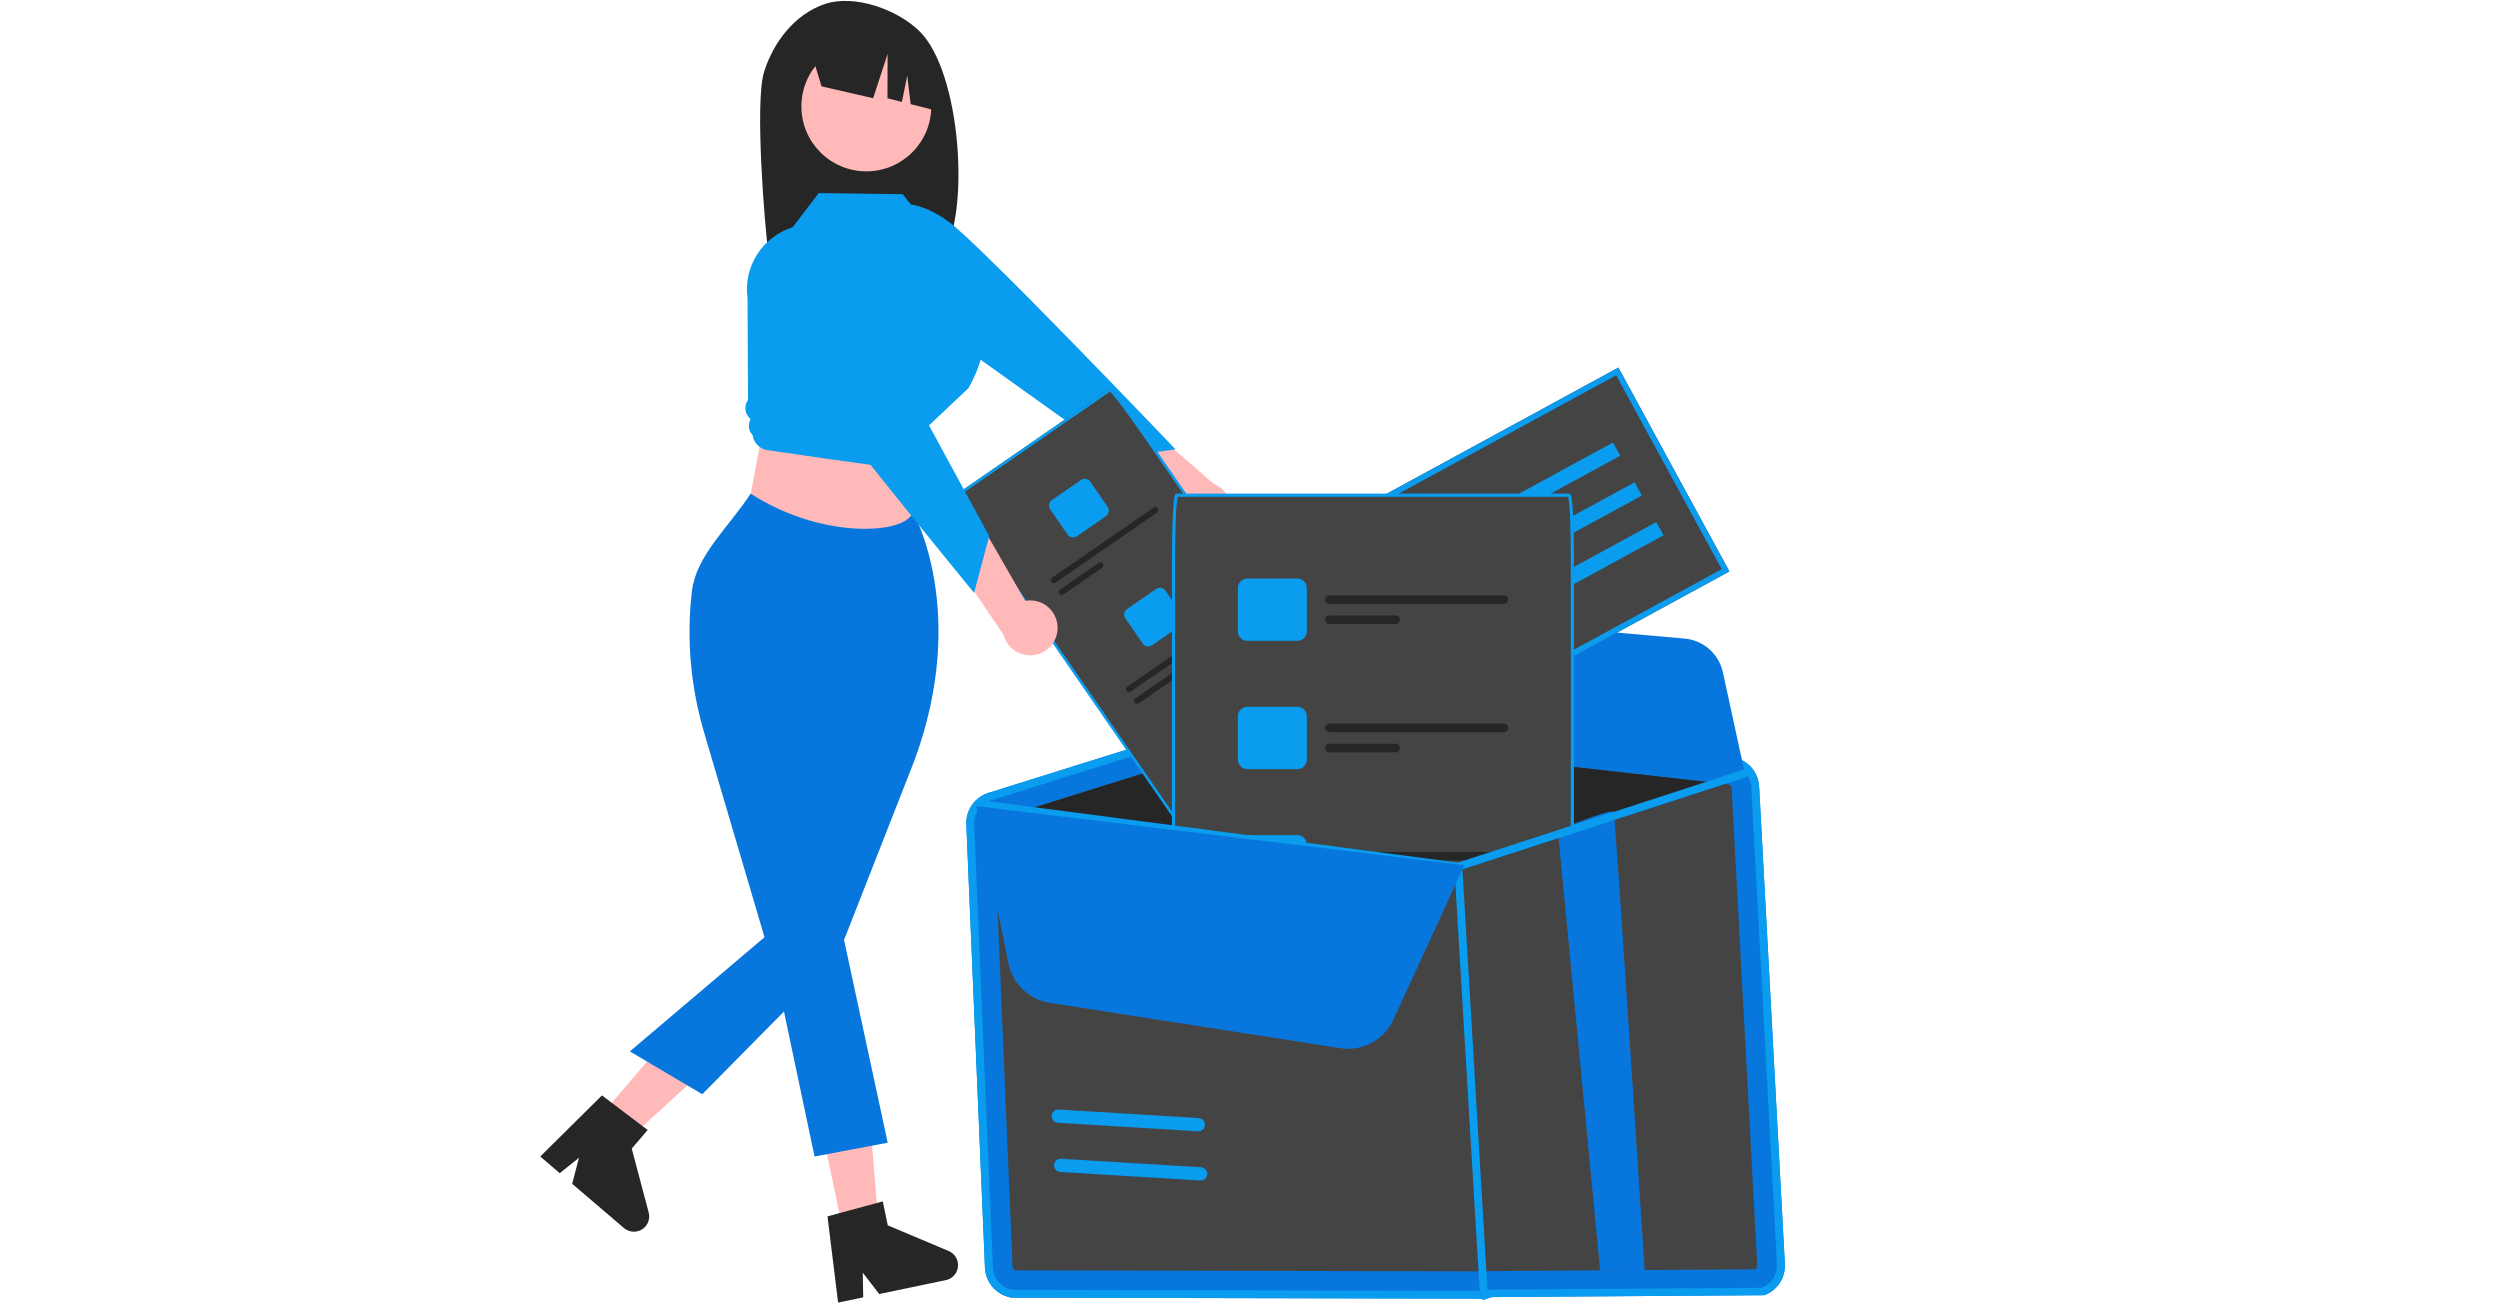
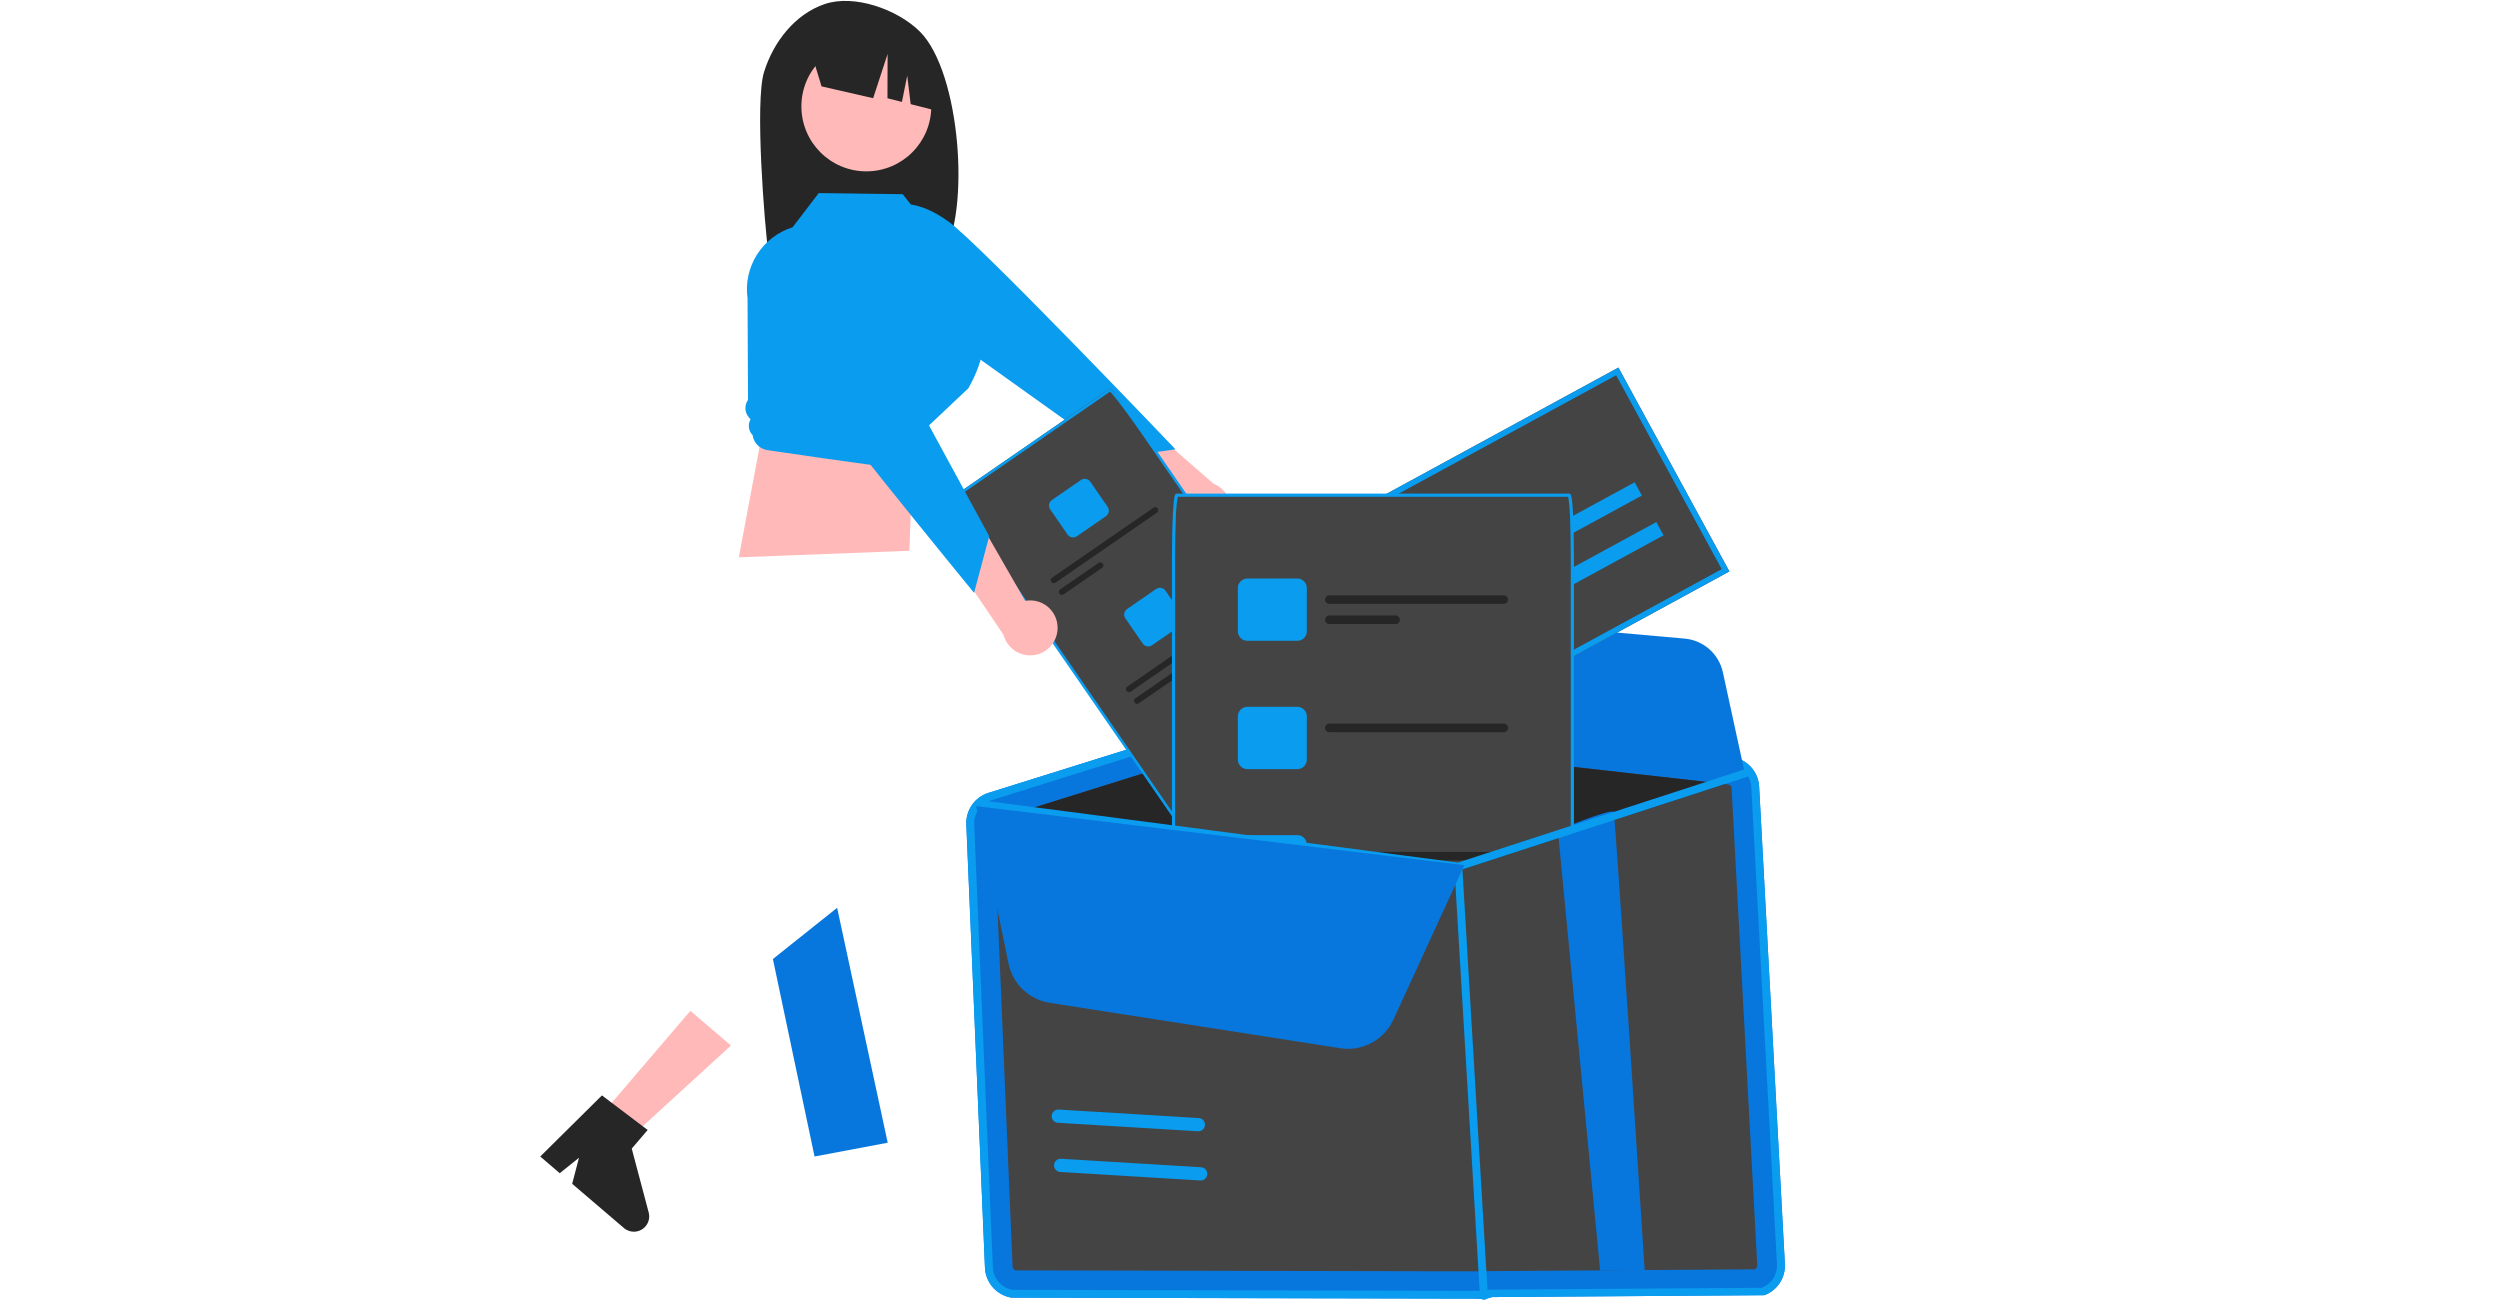
<svg xmlns="http://www.w3.org/2000/svg" width="734" height="383" viewBox="0 0 734 383" fill="none">
  <g clip-path="url(#clip0_65_1194)">
    <path d="M224.339 21.086C227.105 12.269 233.397 4.183 242.097 1.202C250.798 -1.778 263.539 2.762 270.08 9.281C282.046 21.206 284.966 62.172 276.745 75.118C275.11 75.032 269.468 74.968 267.813 74.906L265.472 67.103V74.829C252.555 74.43 239.106 74.68 225.651 74.938C224.445 65.772 221.572 29.903 224.339 21.086Z" fill="#262626" />
    <path d="M352.214 157.505C351.052 157.35 349.938 156.941 348.95 156.308C347.963 155.676 347.127 154.834 346.5 153.844C345.873 152.853 345.471 151.736 345.322 150.573C345.174 149.41 345.282 148.229 345.639 147.112L322.839 130.009L336.782 125.011L356.295 142.019C358.131 142.743 359.638 144.116 360.53 145.877C361.421 147.639 361.636 149.666 361.133 151.575C360.63 153.484 359.444 155.142 357.8 156.235C356.156 157.328 354.169 157.78 352.214 157.505Z" fill="#FFB9B9" />
    <path d="M261.643 67.858L263.824 60.14C263.824 60.14 269.264 58.366 278.546 65.099C287.828 71.831 345.127 131.924 345.127 131.924L328.069 134.309L275.931 97.064L261.643 67.858Z" fill="#0A9CEE" />
    <path d="M516.484 230.903C516.36 228.722 515.468 226.655 513.966 225.069C512.463 223.483 510.447 222.481 508.276 222.239L374.683 207.165C373.402 207.019 372.104 207.142 370.874 207.527L340.227 217.123L322.644 222.633L290.193 232.791C288.235 233.407 286.535 234.655 285.362 236.34C284.189 238.026 283.609 240.052 283.712 242.103L289.189 372.307C289.306 374.423 290.141 376.436 291.556 378.014C292.971 379.591 294.882 380.639 296.973 380.984L433.377 381.282C434.018 381.386 434.668 381.42 435.316 381.385C436.26 381.339 437.192 381.149 438.079 380.82L518.011 380.268C519.874 379.582 521.466 378.314 522.55 376.652C523.635 374.99 524.155 373.022 524.033 371.041L516.484 230.903Z" fill="#0877DD" />
    <path d="M298.26 372.978L434.664 373.273C434.863 373.306 435.068 373.287 435.258 373.218L515.18 372.669C515.415 372.585 515.615 372.427 515.751 372.218C515.888 372.009 515.952 371.762 515.935 371.513L508.395 231.372C508.377 231.101 508.264 230.844 508.078 230.647C507.891 230.449 507.641 230.323 507.371 230.289L506.472 230.183L373.772 215.225C373.711 215.217 373.65 215.216 373.589 215.22C373.489 215.223 373.39 215.239 373.294 215.267L298.547 238.675L292.614 240.528C292.372 240.607 292.161 240.763 292.016 240.973C291.87 241.183 291.797 241.435 291.808 241.69L297.288 371.889C297.301 372.154 297.405 372.407 297.582 372.605C297.759 372.803 297.998 372.935 298.26 372.978Z" fill="#444444" />
-     <path d="M298.547 238.675L373.294 215.267C373.39 215.239 373.489 215.223 373.589 215.22C373.65 215.216 373.711 215.217 373.772 215.225L506.472 230.183L474.513 240.583L462.551 244.469L428.516 255.536C428.416 255.563 428.313 255.583 428.21 255.597C428.144 255.592 428.078 255.586 428 255.582L298.547 238.675Z" fill="#262626" />
+     <path d="M298.547 238.675C373.39 215.239 373.489 215.223 373.589 215.22C373.65 215.216 373.711 215.217 373.772 215.225L506.472 230.183L474.513 240.583L462.551 244.469L428.516 255.536C428.416 255.563 428.313 255.583 428.21 255.597C428.144 255.592 428.078 255.586 428 255.582L298.547 238.675Z" fill="#262626" />
    <path d="M296.972 380.991L433.376 381.286C434.018 381.388 434.669 381.419 435.317 381.377C436.262 381.334 437.195 381.148 438.085 380.825L518.007 380.277C519.87 379.589 521.462 378.32 522.548 376.657C523.633 374.993 524.155 373.025 524.035 371.043L516.482 230.903C516.387 229.261 515.859 227.674 514.952 226.303C514.827 226.122 514.701 225.94 514.565 225.773C513.626 224.545 512.388 223.577 510.969 222.962C510.113 222.587 509.206 222.343 508.277 222.24L508.118 222.219L374.689 207.162C374.146 207.108 373.599 207.092 373.053 207.114C372.311 207.165 371.578 207.306 370.87 207.534L340.227 217.118L322.647 222.638L290.191 232.794C288.862 233.208 287.646 233.918 286.632 234.871C286.551 234.934 286.476 235.003 286.408 235.079C286.358 235.129 286.312 235.183 286.27 235.239C285.401 236.148 284.726 237.225 284.287 238.403C283.847 239.581 283.652 240.837 283.714 242.093L289.182 372.307C289.299 374.424 290.135 376.439 291.551 378.018C292.967 379.596 294.88 380.645 296.972 380.991ZM286.024 241.985C285.961 240.683 286.27 239.39 286.915 238.257C287.106 237.896 287.334 237.555 287.594 237.24C288.303 236.367 289.214 235.68 290.249 235.24C290.452 235.151 290.661 235.075 290.875 235.012L345.523 217.908L371.566 209.737C371.742 209.678 371.908 209.646 372.072 209.601C372.473 209.507 372.881 209.452 373.293 209.435C373.668 209.405 374.045 209.415 374.418 209.463L508.006 224.541C508.112 224.555 508.205 224.57 508.311 224.584C509.534 224.766 510.685 225.279 511.637 226.069C512.385 226.67 512.997 227.422 513.434 228.276C513.871 229.129 514.123 230.066 514.174 231.023L521.715 371.178C521.805 372.662 521.416 374.136 520.605 375.382C519.794 376.628 518.604 377.58 517.21 378.098L437.275 378.648C436.145 379.063 434.927 379.179 433.739 378.987L297.337 378.705C295.771 378.443 294.341 377.655 293.281 376.473C292.221 375.29 291.595 373.783 291.505 372.197L286.024 241.985Z" fill="#0A9CEE" />
    <path d="M435.73 381.635C435.425 381.651 435.127 381.545 434.899 381.341C434.672 381.138 434.534 380.852 434.516 380.547L426.998 254.504C426.98 254.197 427.084 253.896 427.288 253.666C427.492 253.436 427.779 253.297 428.085 253.278L428.096 253.278C428.401 253.262 428.7 253.368 428.927 253.572C429.155 253.776 429.293 254.061 429.311 254.366L436.828 380.41C436.847 380.716 436.742 381.018 436.538 381.247C436.334 381.477 436.048 381.617 435.741 381.635L435.73 381.635Z" fill="#0A9CEE" />
    <path d="M482.889 373.11L469.801 373.021L457.383 243.713C457.383 243.713 473.103 237.283 473.792 238.377C474.212 239.029 482.841 372.308 482.889 373.11Z" fill="#0877DD" />
    <path d="M512.316 227.172L511.372 226.399C510.399 225.599 509.214 225.1 507.963 224.963L374.376 209.886C373.639 209.805 372.894 209.846 372.171 210.008L371.67 210.132L371.569 208.133L393.724 183.626C395.043 182.173 396.68 181.044 398.507 180.328C400.333 179.611 402.301 179.326 404.256 179.494L494.565 187.484C497.263 187.714 499.816 188.804 501.847 190.595C503.878 192.385 505.281 194.78 505.848 197.428L512.316 227.172Z" fill="#0877DD" />
    <path d="M310.405 325.79C310.548 325.767 310.692 325.76 310.836 325.768L351.951 328.26C352.466 328.291 352.947 328.525 353.289 328.911C353.631 329.297 353.806 329.803 353.775 330.318C353.744 330.833 353.51 331.314 353.124 331.656C352.738 331.998 352.232 332.173 351.717 332.142L310.602 329.65C310.125 329.621 309.675 329.417 309.338 329.077C309.002 328.737 308.802 328.285 308.778 327.808C308.754 327.33 308.906 326.86 309.206 326.488C309.506 326.116 309.933 325.867 310.405 325.79Z" fill="#0A9CEE" />
    <path d="M311.094 340.233C311.237 340.21 311.381 340.203 311.526 340.212L352.641 342.703C353.155 342.735 353.637 342.969 353.979 343.355C354.321 343.741 354.495 344.247 354.464 344.761C354.433 345.276 354.199 345.757 353.813 346.099C353.427 346.441 352.921 346.616 352.406 346.585L311.291 344.093C310.814 344.064 310.364 343.86 310.027 343.52C309.691 343.181 309.491 342.729 309.467 342.251C309.443 341.774 309.595 341.304 309.895 340.931C310.196 340.559 310.622 340.311 311.094 340.233Z" fill="#0A9CEE" />
    <path d="M507.748 167.769L428.44 210.949L395.856 151.103L475.164 107.923L507.748 167.769Z" fill="#444444" />
    <path d="M507.748 167.769L428.44 210.949L395.856 151.103L475.164 107.923L507.748 167.769ZM429.104 208.696L505.495 167.104L474.5 110.176L398.109 151.768L429.104 208.696Z" fill="#0A9CEE" />
-     <path d="M473.578 129.918L415.191 161.708L417.31 165.601L475.697 133.811L473.578 129.918Z" fill="#0A9CEE" />
    <path d="M479.935 141.596L421.548 173.386L423.668 177.278L482.055 145.489L479.935 141.596Z" fill="#0A9CEE" />
    <path d="M486.293 153.273L427.906 185.062L430.026 188.955L488.413 157.165L486.293 153.273Z" fill="#0A9CEE" />
    <path d="M327.022 115.031C326.202 114.113 325.923 114.019 325.632 114.22L280.5 145.359C280.213 145.557 280.196 145.85 280.754 146.929C282.229 149.213 284.032 151.909 286.006 154.769L344.074 238.931C349.517 246.82 354.246 253.031 354.614 252.777L399.746 221.638C400.115 221.384 395.987 214.758 390.544 206.869L332.476 122.707C330.507 119.853 328.631 117.217 327.022 115.031Z" fill="#444444" />
    <path d="M333.034 122.908C332.008 121.469 331.031 120.136 330.157 118.973C329.106 117.581 328.244 116.477 327.59 115.688C327.375 115.431 327.189 115.211 327.022 115.031C326.202 114.113 325.923 114.019 325.632 114.22L280.5 145.359C280.213 145.557 280.196 145.85 280.754 146.929C280.869 147.151 281.01 147.411 281.178 147.71C281.681 148.598 282.407 149.796 283.338 151.276C284.896 153.741 286.945 156.821 289.105 159.953L344.248 239.875C346.752 243.504 349.18 246.871 351.083 249.36C354.252 253.504 354.485 253.343 354.837 253.1L399.969 221.961C400.321 221.718 400.554 221.558 397.805 217.124C396.154 214.461 393.868 210.996 391.364 207.367L336.222 127.445C335.14 125.877 334.061 124.341 333.034 122.908ZM289.752 159.507C287.598 156.385 285.553 153.311 284.005 150.859C283.077 149.391 282.359 148.198 281.865 147.322C281.585 146.859 281.341 146.376 281.134 145.876L325.891 114.995C326.285 115.366 326.65 115.766 326.984 116.192C327.308 116.579 327.684 117.045 328.111 117.59C328.535 118.137 329.009 118.756 329.531 119.448C331.274 121.767 333.419 124.766 335.575 127.891L390.718 207.813C395.951 215.398 398.966 220.397 399.339 221.442L354.575 252.327C353.731 251.607 350.128 247.014 344.894 239.429L289.752 159.507Z" fill="#0A9CEE" />
    <path d="M317.373 140.918L308.828 146.814C308.399 147.11 308.106 147.563 308.012 148.076C307.918 148.588 308.031 149.116 308.327 149.545L313.433 156.945C313.729 157.373 314.183 157.666 314.695 157.76C315.207 157.854 315.735 157.741 316.164 157.446L324.709 151.551C325.136 151.254 325.428 150.801 325.522 150.289C325.616 149.777 325.504 149.249 325.21 148.82L320.103 141.419C319.807 140.991 319.353 140.698 318.841 140.605C318.33 140.511 317.801 140.623 317.373 140.918Z" fill="#0A9CEE" />
    <path d="M338.661 149.059L308.88 169.607C308.783 169.673 308.701 169.758 308.638 169.856C308.574 169.954 308.53 170.064 308.509 170.179C308.488 170.294 308.49 170.413 308.514 170.527C308.539 170.642 308.586 170.75 308.652 170.846C308.719 170.943 308.804 171.025 308.902 171.089C309 171.152 309.11 171.196 309.225 171.217C309.34 171.238 309.458 171.236 309.573 171.212C309.687 171.187 309.796 171.14 309.892 171.074L339.673 150.526C339.769 150.46 339.852 150.375 339.915 150.277C339.979 150.178 340.022 150.069 340.044 149.954C340.065 149.838 340.063 149.72 340.038 149.606C340.014 149.491 339.967 149.383 339.901 149.287C339.834 149.19 339.749 149.108 339.651 149.044C339.553 148.981 339.443 148.937 339.328 148.916C339.213 148.895 339.094 148.897 338.98 148.921C338.866 148.946 338.757 148.993 338.661 149.059Z" fill="#262626" />
    <path d="M322.564 165.242L311.252 173.046C311.156 173.112 311.074 173.197 311.01 173.295C310.946 173.394 310.903 173.504 310.882 173.619C310.861 173.734 310.862 173.852 310.887 173.966C310.911 174.081 310.958 174.189 311.025 174.286C311.091 174.382 311.176 174.464 311.274 174.528C311.373 174.592 311.482 174.635 311.598 174.656C311.713 174.677 311.831 174.676 311.945 174.651C312.06 174.627 312.168 174.58 312.265 174.513L323.576 166.709C323.77 166.575 323.904 166.369 323.946 166.136C323.989 165.904 323.938 165.664 323.803 165.469C323.669 165.275 323.463 165.141 323.231 165.099C322.998 165.056 322.758 165.107 322.564 165.242Z" fill="#262626" />
    <path d="M339.447 172.913L330.902 178.809C330.474 179.105 330.181 179.559 330.087 180.071C329.993 180.583 330.106 181.111 330.402 181.54L335.508 188.941C335.804 189.368 336.258 189.661 336.77 189.755C337.281 189.849 337.81 189.736 338.238 189.442L346.783 183.546C347.211 183.249 347.503 182.796 347.597 182.284C347.691 181.772 347.579 181.244 347.284 180.815L342.178 173.414C341.882 172.987 341.428 172.694 340.916 172.6C340.404 172.506 339.876 172.619 339.447 172.913Z" fill="#0A9CEE" />
    <path d="M360.736 181.055L330.955 201.603C330.76 201.737 330.627 201.943 330.584 202.175C330.541 202.408 330.593 202.648 330.727 202.842C330.861 203.037 331.067 203.17 331.3 203.213C331.532 203.256 331.772 203.204 331.967 203.07L361.748 182.522C361.844 182.456 361.927 182.371 361.99 182.273C362.054 182.175 362.097 182.065 362.118 181.95C362.14 181.834 362.138 181.716 362.113 181.602C362.089 181.487 362.042 181.379 361.975 181.283C361.909 181.186 361.824 181.104 361.726 181.04C361.628 180.977 361.518 180.933 361.403 180.912C361.288 180.891 361.169 180.893 361.055 180.917C360.94 180.942 360.832 180.989 360.736 181.055Z" fill="#262626" />
    <path d="M344.639 197.237L333.327 205.041C333.133 205.175 332.999 205.381 332.957 205.614C332.914 205.846 332.965 206.086 333.1 206.281C333.234 206.475 333.44 206.609 333.673 206.651C333.905 206.694 334.145 206.643 334.34 206.508L345.651 198.704C345.747 198.638 345.829 198.553 345.893 198.454C345.957 198.356 346 198.246 346.021 198.131C346.042 198.016 346.041 197.898 346.016 197.784C345.992 197.669 345.945 197.561 345.878 197.464C345.812 197.368 345.727 197.286 345.629 197.222C345.53 197.158 345.421 197.115 345.305 197.094C345.19 197.073 345.072 197.074 344.958 197.099C344.843 197.123 344.735 197.17 344.639 197.237Z" fill="#262626" />
    <path d="M361.522 204.908L352.977 210.803C352.549 211.099 352.256 211.553 352.162 212.065C352.068 212.577 352.181 213.105 352.476 213.534L357.583 220.935C357.879 221.363 358.333 221.656 358.845 221.749C359.356 221.843 359.885 221.731 360.313 221.436L368.858 215.54C369.286 215.243 369.578 214.79 369.672 214.278C369.766 213.766 369.653 213.238 369.359 212.809L364.253 205.409C363.957 204.981 363.503 204.688 362.991 204.594C362.479 204.5 361.951 204.613 361.522 204.908Z" fill="#0A9CEE" />
    <path d="M382.811 213.05L353.03 233.598C352.933 233.664 352.851 233.749 352.787 233.847C352.724 233.946 352.68 234.055 352.659 234.171C352.638 234.286 352.64 234.404 352.664 234.518C352.689 234.633 352.736 234.741 352.802 234.838C352.869 234.934 352.953 235.016 353.052 235.08C353.15 235.143 353.26 235.187 353.375 235.208C353.49 235.229 353.608 235.227 353.723 235.203C353.837 235.178 353.946 235.132 354.042 235.065L383.823 214.518C384.017 214.383 384.151 214.177 384.193 213.945C384.236 213.712 384.185 213.472 384.05 213.278C383.916 213.083 383.71 212.95 383.478 212.907C383.245 212.865 383.005 212.916 382.811 213.05Z" fill="#E4E4E4" />
    <path d="M366.713 229.232L355.402 237.036C355.306 237.103 355.223 237.187 355.16 237.286C355.096 237.384 355.053 237.494 355.032 237.609C355.01 237.724 355.012 237.842 355.037 237.957C355.061 238.071 355.108 238.18 355.175 238.276C355.241 238.372 355.326 238.455 355.424 238.518C355.522 238.582 355.632 238.625 355.747 238.646C355.862 238.668 355.981 238.666 356.095 238.641C356.21 238.617 356.318 238.57 356.414 238.503L367.726 230.699C367.92 230.565 368.054 230.359 368.096 230.126C368.139 229.894 368.087 229.654 367.953 229.459C367.819 229.265 367.613 229.132 367.38 229.089C367.148 229.046 366.908 229.098 366.713 229.232Z" fill="#E4E4E4" />
    <path d="M461.447 152.601C461.268 148.22 460.996 145.396 460.681 145.396H345.512C345.197 145.396 344.925 148.22 344.746 152.601C344.627 155.655 344.551 159.465 344.551 163.591V243.835L345.019 243.894L363.953 246.361L383.686 248.947L392.702 250.121L411.985 252.639L428.002 254.731C428.078 254.739 428.146 254.739 428.214 254.748C428.316 254.731 428.419 254.714 428.512 254.688L434.815 252.639L442.087 250.274L461.175 244.065L461.643 243.911V163.591C461.642 159.465 461.566 155.655 461.447 152.601Z" fill="#444444" />
    <path d="M461.83 150.705C461.77 149.565 461.711 148.647 461.642 147.915C461.595 147.151 461.487 146.391 461.319 145.644C461.132 144.93 460.919 144.93 460.681 144.93H345.512C345.274 144.93 345.061 144.93 344.874 145.644C344.709 146.429 344.601 147.225 344.551 148.026C344.491 148.74 344.432 149.625 344.372 150.705C344.185 154.15 344.083 158.726 344.083 163.592V243.768L344.551 243.836L345.019 243.895V163.592C345.019 159.356 345.095 155.766 345.206 152.934C345.226 150.564 345.417 148.199 345.776 145.857H460.426C460.785 148.196 460.976 150.558 460.996 152.925C461.098 155.758 461.175 159.347 461.175 163.592V244.066L462.11 243.759V163.592C462.11 158.726 462.008 154.15 461.83 150.705Z" fill="#0A9CEE" />
    <path d="M380.905 169.86H366.215C365.851 169.86 365.489 169.931 365.152 170.07C364.815 170.209 364.508 170.413 364.25 170.67C363.991 170.928 363.786 171.234 363.646 171.571C363.506 171.907 363.434 172.269 363.434 172.633V185.358C363.433 185.723 363.505 186.085 363.644 186.423C363.784 186.761 363.989 187.068 364.247 187.326C364.506 187.584 364.812 187.789 365.15 187.929C365.488 188.068 365.85 188.14 366.215 188.139H380.905C381.642 188.139 382.35 187.846 382.871 187.325C383.393 186.803 383.686 186.096 383.686 185.358V172.633C383.684 171.897 383.39 171.192 382.869 170.672C382.347 170.152 381.641 169.86 380.905 169.86Z" fill="#0A9CEE" />
    <path d="M441.501 174.784H390.295C389.961 174.784 389.641 174.917 389.405 175.153C389.169 175.389 389.036 175.709 389.036 176.043C389.036 176.377 389.169 176.697 389.405 176.933C389.641 177.169 389.961 177.302 390.295 177.302H441.501C441.834 177.302 442.155 177.169 442.391 176.933C442.627 176.697 442.759 176.377 442.759 176.043C442.759 175.709 442.627 175.389 442.391 175.153C442.155 174.917 441.834 174.784 441.501 174.784Z" fill="#262626" />
    <path d="M409.74 180.696H390.295C389.961 180.696 389.641 180.829 389.405 181.065C389.169 181.301 389.036 181.621 389.036 181.955C389.036 182.289 389.169 182.609 389.405 182.845C389.641 183.081 389.961 183.214 390.295 183.214H409.74C410.073 183.214 410.394 183.081 410.63 182.845C410.866 182.609 410.999 182.289 410.999 181.955C410.999 181.621 410.866 181.301 410.63 181.065C410.394 180.829 410.073 180.696 409.74 180.696Z" fill="#262626" />
    <path d="M380.905 207.524H366.215C365.478 207.525 364.77 207.818 364.249 208.339C363.727 208.861 363.434 209.568 363.434 210.306V223.031C363.434 223.768 363.727 224.476 364.249 224.997C364.77 225.519 365.478 225.812 366.215 225.812H380.905C381.642 225.81 382.349 225.517 382.87 224.995C383.391 224.474 383.685 223.768 383.686 223.031V210.306C383.685 209.569 383.391 208.862 382.87 208.341C382.348 207.82 381.642 207.526 380.905 207.524Z" fill="#0A9CEE" />
    <path d="M441.501 212.449H390.295C389.96 212.449 389.639 212.582 389.402 212.819C389.165 213.056 389.032 213.377 389.032 213.712C389.032 214.047 389.165 214.369 389.402 214.606C389.639 214.842 389.96 214.975 390.295 214.975H441.501C441.836 214.975 442.157 214.842 442.394 214.606C442.631 214.369 442.764 214.047 442.764 213.712C442.764 213.377 442.631 213.056 442.394 212.819C442.157 212.582 441.836 212.449 441.501 212.449Z" fill="#262626" />
-     <path d="M409.74 218.361H390.295C389.96 218.361 389.639 218.494 389.402 218.731C389.165 218.968 389.032 219.289 389.032 219.624C389.032 219.959 389.165 220.281 389.402 220.518C389.639 220.755 389.96 220.888 390.295 220.888H409.74C410.075 220.888 410.396 220.755 410.633 220.518C410.87 220.281 411.003 219.959 411.003 219.624C411.003 219.289 410.87 218.968 410.633 218.731C410.396 218.494 410.075 218.361 409.74 218.361Z" fill="#262626" />
    <path d="M383.286 246.549C383.041 246.136 382.692 245.794 382.275 245.557C381.857 245.32 381.385 245.196 380.905 245.196H366.215C365.772 245.195 365.336 245.301 364.942 245.503C364.548 245.706 364.209 246 363.953 246.362L383.686 248.947V247.969C383.687 247.468 383.549 246.976 383.286 246.549Z" fill="#0A9CEE" />
    <path d="M441.501 250.121H392.702L411.985 252.639H434.815L442.087 250.274C441.909 250.171 441.706 250.118 441.501 250.121Z" fill="#262626" />
    <path d="M513.248 227.937C513.155 227.997 513.055 228.046 512.95 228.082L508.722 229.451L474.512 240.585L462.553 244.464L462.11 244.609L461.175 244.915L442.088 251.124L434.815 253.489L428.512 255.539C428.419 255.564 428.317 255.581 428.214 255.598C428.146 255.59 428.078 255.59 428.002 255.581L411.985 253.489L392.702 250.971L383.686 249.797L363.953 247.212L345.019 244.745L344.551 244.685L344.083 244.617L287.595 237.243L287.119 237.175C287.009 237.164 286.902 237.133 286.804 237.081C286.577 236.979 286.388 236.806 286.266 236.589C286.143 236.372 286.094 236.121 286.124 235.873C286.146 235.666 286.226 235.468 286.354 235.303C286.405 235.252 286.447 235.201 286.498 235.159C286.541 235.133 286.592 235.082 286.643 235.057C286.871 234.899 287.15 234.832 287.425 234.869L290.249 235.244L344.083 242.278L344.551 242.338L345.019 242.397L372.909 246.046L383.287 247.399L410.599 250.971L428.044 253.251L435.062 250.971L457.381 243.716L461.175 242.482L461.643 242.329L462.11 242.176L473.789 238.382L508.527 227.078L511.64 226.066L512.244 225.87C512.504 225.788 512.785 225.8 513.037 225.904C513.289 226.009 513.496 226.198 513.622 226.44C513.652 226.497 513.678 226.557 513.698 226.619C513.775 226.858 513.772 227.115 513.691 227.352C513.61 227.59 513.454 227.795 513.248 227.937Z" fill="#0A9CEE" />
    <path d="M395.789 307.928C395.042 307.928 394.296 307.87 393.558 307.755L308.155 294.417C305.222 293.95 302.501 292.603 300.351 290.554C298.201 288.506 296.725 285.852 296.116 282.946L286.585 236.683L287.172 236.754L429.941 254.012L409.066 299.432C407.892 301.966 406.019 304.112 403.666 305.617C401.314 307.121 398.581 307.923 395.789 307.928Z" fill="#0877DD" />
-     <path d="M247.542 361.527L257.942 359.358L254.529 318.211L239.179 321.412L247.542 361.527Z" fill="#FFB9B9" />
-     <path d="M242.948 357.128L246.057 382.389L246.063 382.44L246.306 382.389L253.445 380.899L253.31 373.657L258.134 379.926L262.752 378.967V378.96L272.079 377.016L272.833 376.862L275.712 376.261L277.708 375.845C278.455 375.688 279.15 375.343 279.727 374.843C280.304 374.343 280.745 373.704 281.007 372.987C281.269 372.27 281.345 371.497 281.227 370.743C281.108 369.989 280.8 369.277 280.33 368.674C279.97 368.218 279.528 367.834 279.026 367.542C278.962 367.51 278.898 367.472 278.834 367.44H278.827C278.731 367.389 278.635 367.344 278.533 367.299L278.36 367.222L275.309 365.937L275.296 365.93L267.243 362.54L260.654 359.764L259.189 352.721L257.43 353.2L246.427 356.181L242.948 357.128Z" fill="#262626" />
    <path d="M176.066 327.933L184.143 334.836L214.608 306.967L202.687 296.78L176.066 327.933Z" fill="#FFB9B9" />
    <path d="M164.343 344.455L169.991 339.917L167.988 347.564L183.187 360.553C183.631 360.936 184.146 361.226 184.703 361.407C185.124 361.543 185.561 361.617 186.003 361.627C186.7 361.644 187.391 361.499 188.023 361.202C188.654 360.906 189.207 360.466 189.64 359.919C190.072 359.372 190.37 358.731 190.512 358.048C190.654 357.366 190.635 356.659 190.456 355.985L185.48 337.228L190.157 331.76L188.701 330.663L179.61 323.783L176.734 321.608L158.615 339.552L164.343 344.455Z" fill="#262626" />
    <path d="M216.92 163.633L266.99 161.707L268.874 110.905L226.566 112.264L216.92 163.633Z" fill="#FFB9B9" />
    <path d="M254.357 50.309C264.888 50.309 273.425 41.772 273.425 31.241C273.425 20.71 264.888 12.173 254.357 12.173C243.826 12.173 235.289 20.71 235.289 31.241C235.289 41.772 243.826 50.309 254.357 50.309Z" fill="#FFB9B9" />
    <path d="M237.901 14.495L259.856 3.501C264.344 5.524 268.21 8.711 271.052 12.731C273.894 16.751 275.608 21.458 276.018 26.364L276.565 32.919L267.372 30.579L266.364 22.197L264.803 29.925L260.56 28.846L260.601 15.833L256.355 28.836L241.202 25.355L237.901 14.495Z" fill="#262626" />
-     <path d="M267.953 150.154C267.953 150.154 284.635 179.148 268.53 223.141L245.755 281.215L206.183 321.261L184.916 308.689L224.456 275.166L206.823 215.391C202.763 201.844 201.511 187.611 203.144 173.564C204.415 163.052 213.901 154.85 220.391 144.93C242.059 158.906 267.018 156.658 267.953 150.154Z" fill="#0877DD" />
    <path d="M245.782 266.529L260.63 335.5L239.152 339.55L226.921 281.569L245.782 266.529Z" fill="#0877DD" />
    <path d="M240.382 56.685L265.035 57.013L273.059 67.201C276.891 68.105 280.373 70.115 283.072 72.982C285.771 75.849 287.568 79.445 288.239 83.325L288.996 87.699C290.562 96.748 288.899 106.06 284.299 114.008L269.248 128.215L269.901 129.401C270.223 129.987 270.318 130.672 270.167 131.324C270.016 131.975 269.63 132.548 269.082 132.933C269.544 134.098 269.597 135.385 269.234 136.585L268.916 137.636C268.916 137.636 277.354 139.879 225.296 132.152C224.193 131.988 223.173 131.469 222.391 130.673C221.61 129.878 221.108 128.849 220.963 127.744C220.397 127.175 220.024 126.442 219.897 125.65C219.77 124.858 219.894 124.046 220.253 123.328L220.359 123.116L219.825 122.486C219.23 121.786 218.886 120.906 218.848 119.988C218.811 119.07 219.081 118.165 219.616 117.418L219.479 87.586C218.854 83.11 219.839 78.557 222.259 74.739C224.679 70.921 228.377 68.088 232.692 66.744L240.382 56.685Z" fill="#0A9CEE" />
    <path d="M310.507 184.217C310.495 183.044 310.225 181.889 309.718 180.832C309.211 179.775 308.478 178.842 307.571 178.099C306.664 177.356 305.605 176.82 304.469 176.531C303.333 176.241 302.147 176.204 300.995 176.422L286.803 151.705L280.14 164.933L294.638 186.377C295.133 188.288 296.312 189.951 297.951 191.051C299.59 192.151 301.576 192.612 303.532 192.345C305.488 192.079 307.279 191.105 308.564 189.606C309.85 188.108 310.541 186.191 310.507 184.217Z" fill="#FFB9B9" />
    <path d="M232.59 83.379L224.664 84.602C224.664 84.602 222.239 89.784 227.788 99.819C233.336 109.854 285.984 174.061 285.984 174.061L290.434 157.421L259.833 101.127L232.59 83.379Z" fill="#0A9CEE" />
  </g>
  <defs>
    <clipPath id="clip0_65_1194">
      <rect width="732.93" height="382.329" fill="white" transform="translate(0.535 0.268)" />
    </clipPath>
  </defs>
</svg>